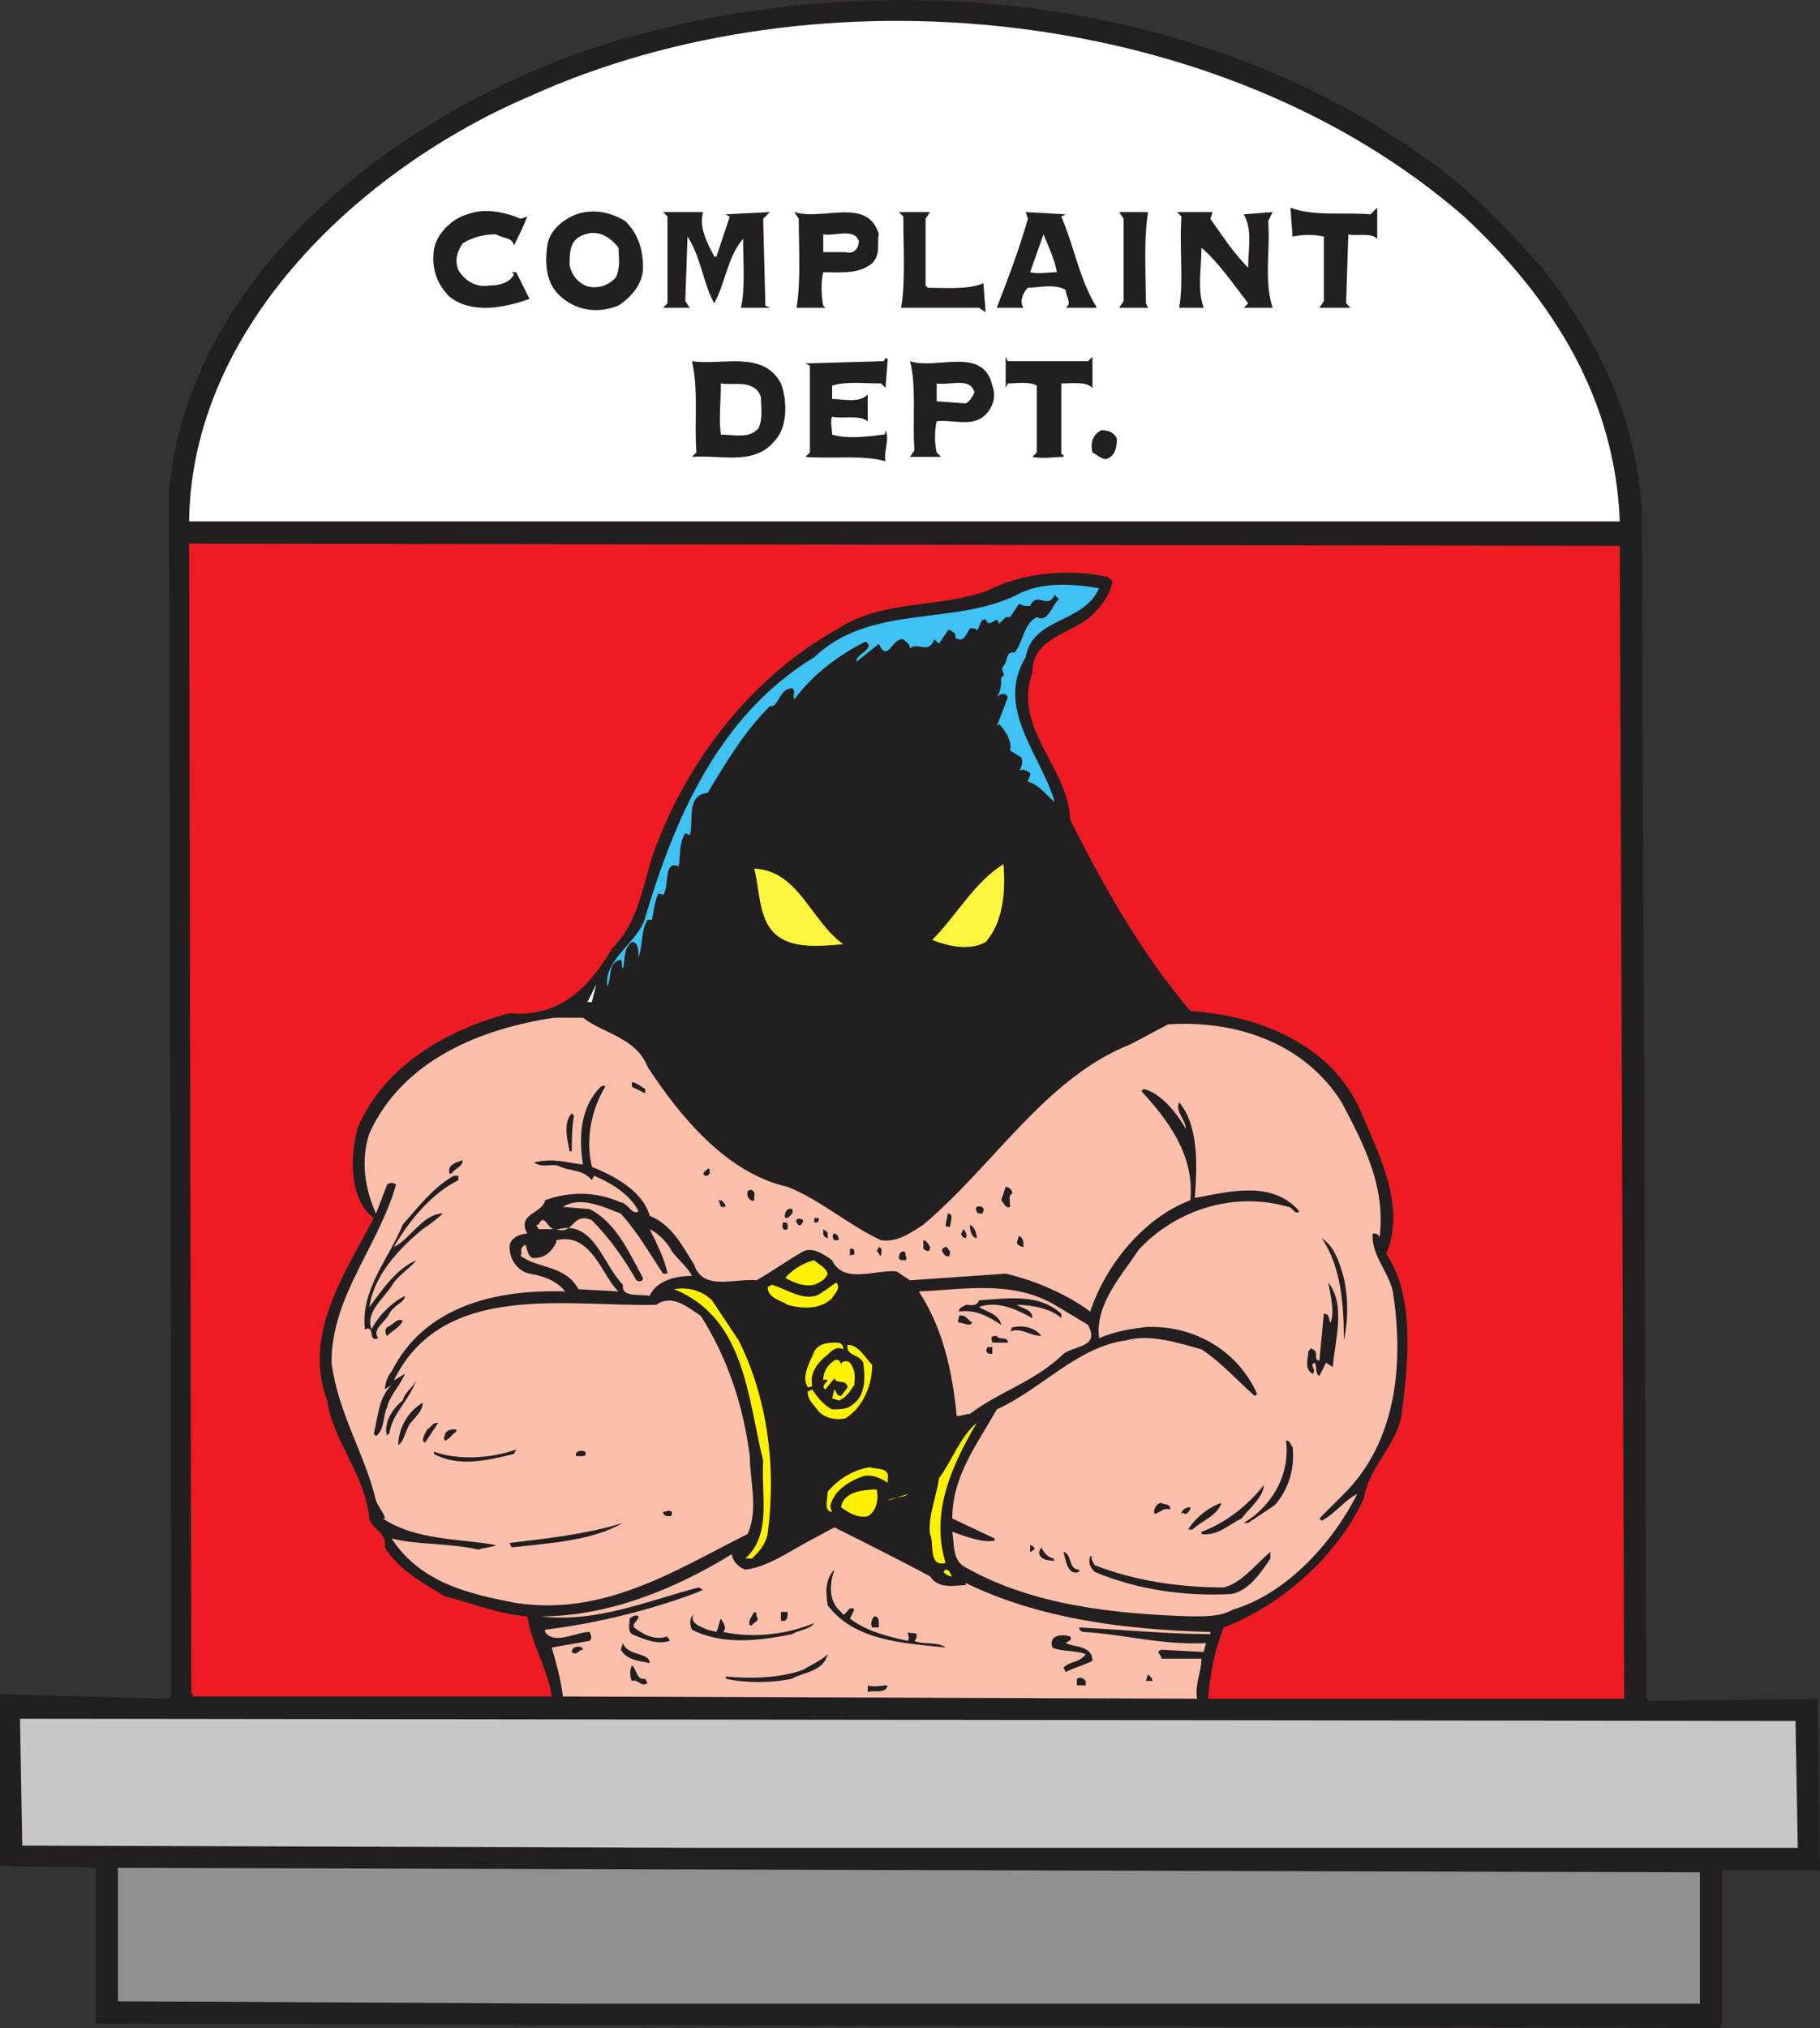
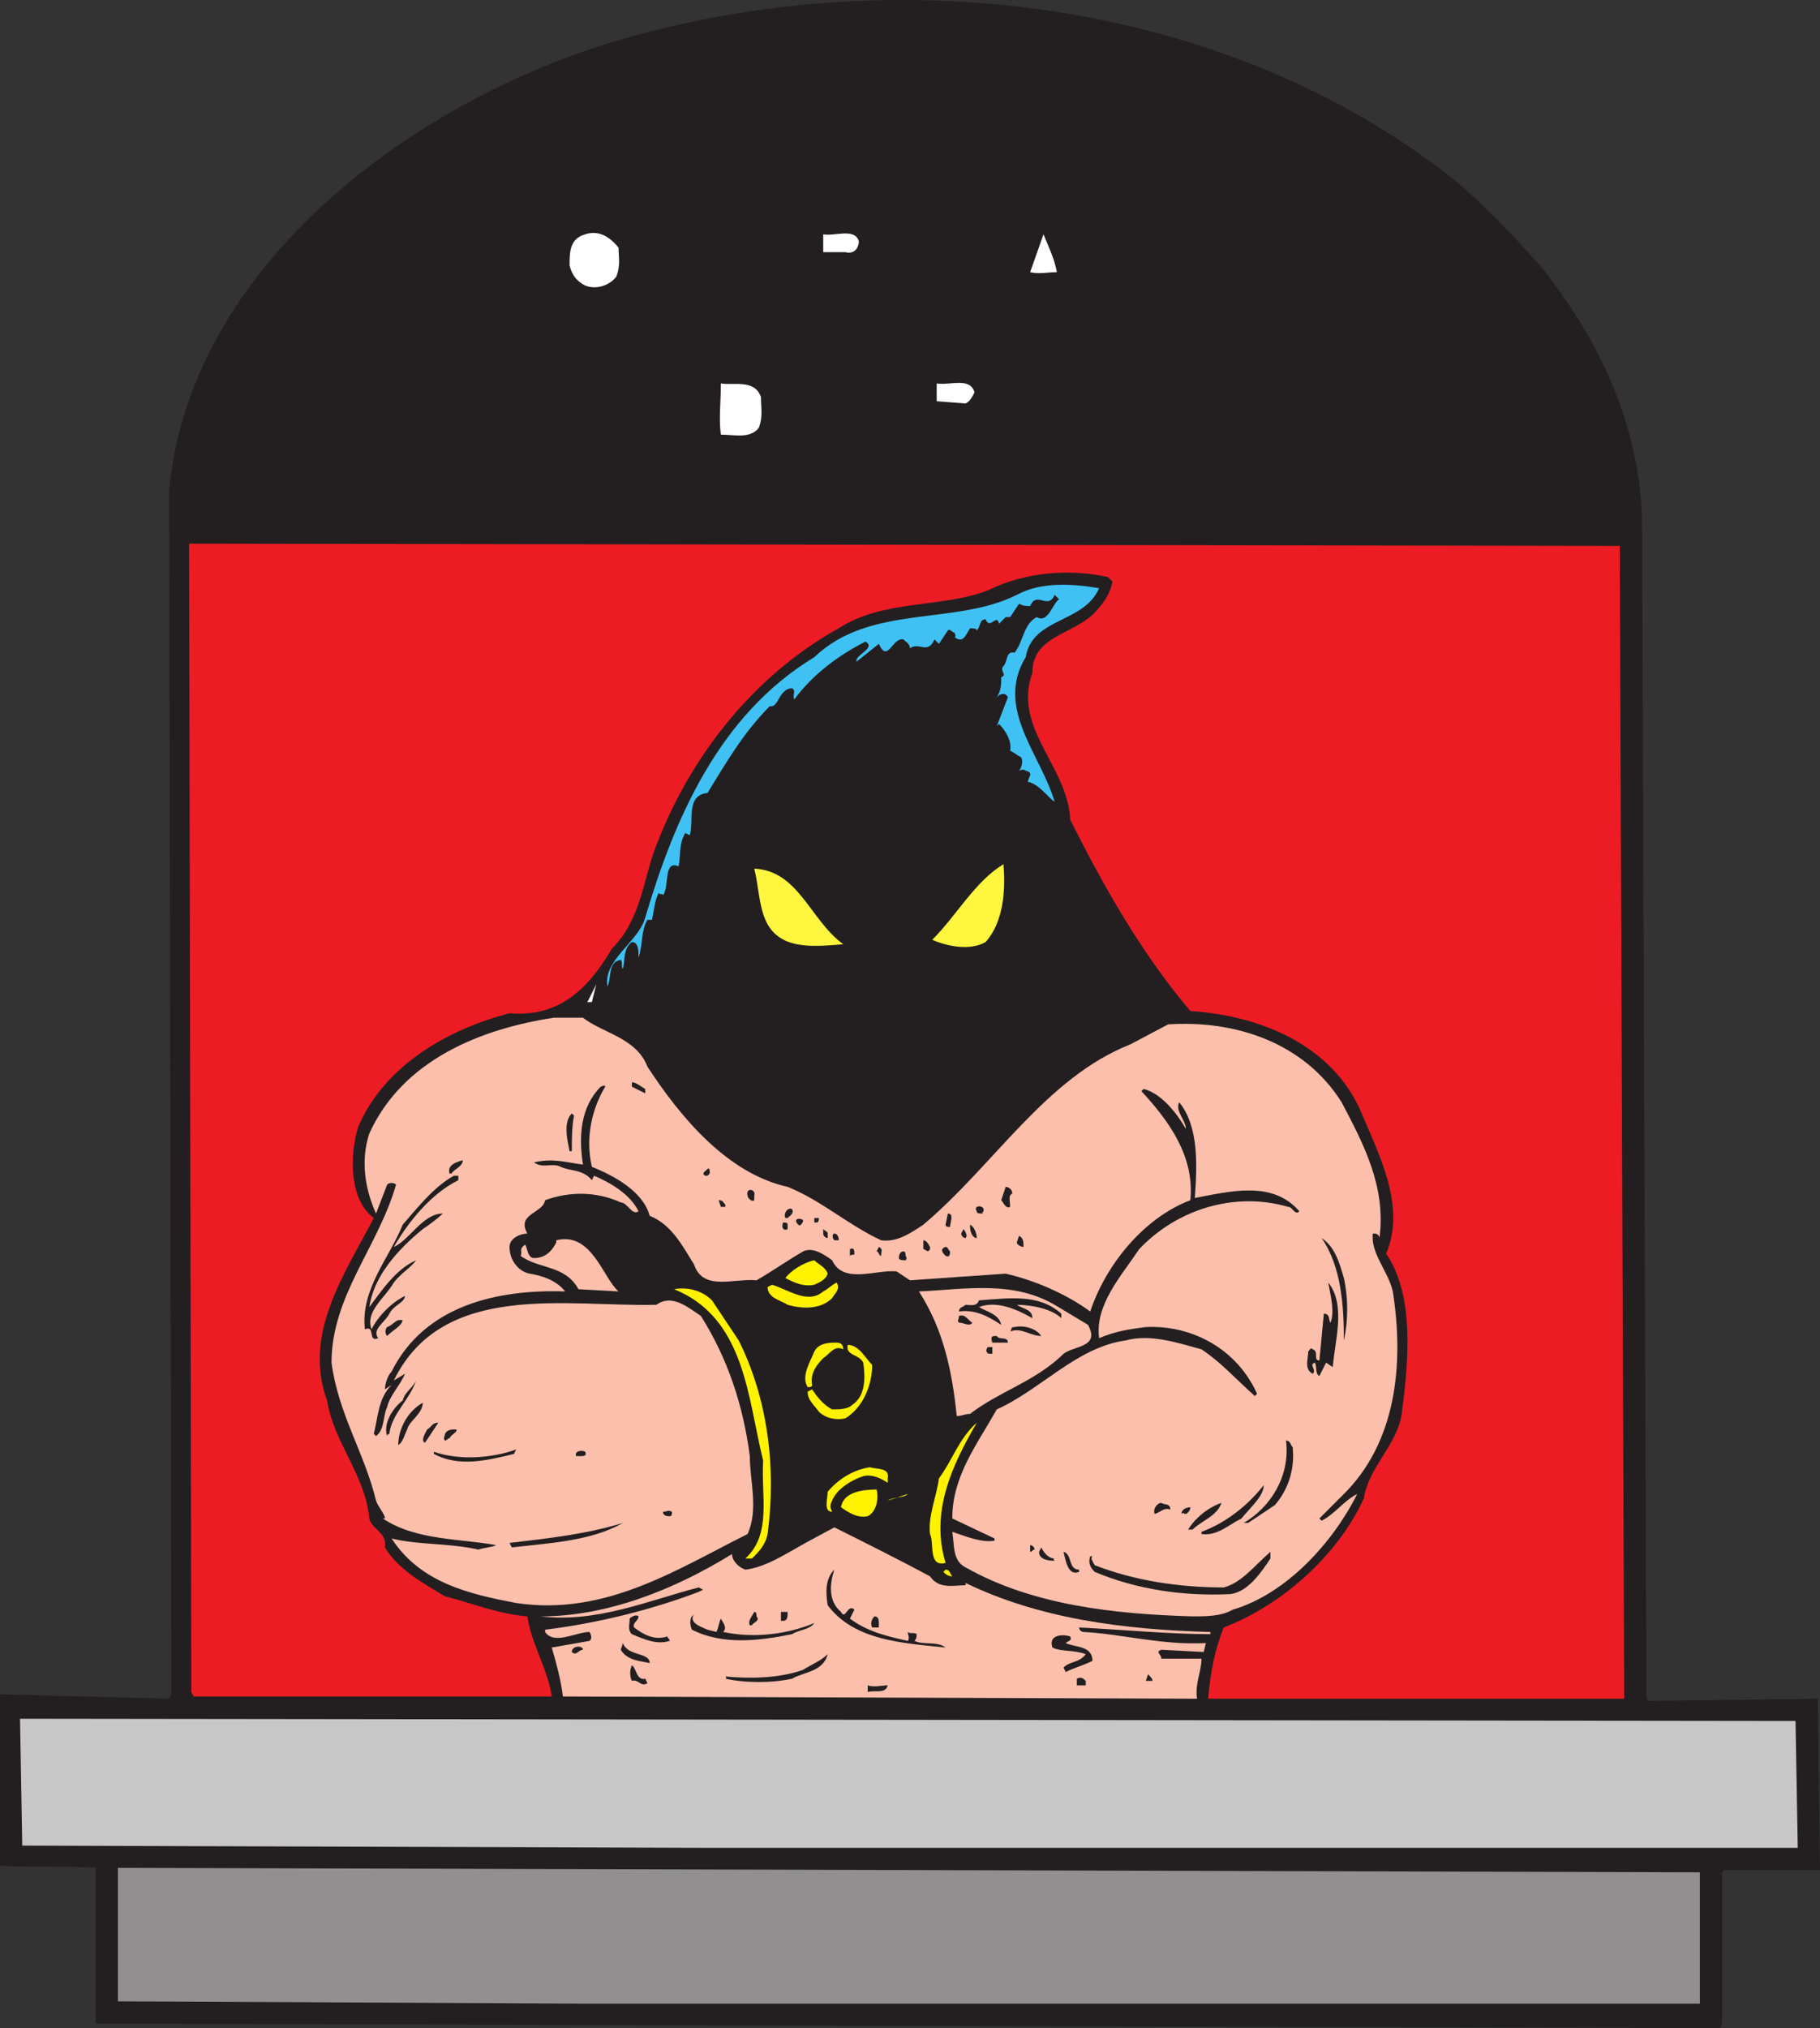
<svg xmlns="http://www.w3.org/2000/svg" width="613.5" height="683.471">
  <rect width="100%" height="100%" fill="#333333" stroke="none" />
  <path fill="#231f20" fill-rule="evenodd" d="M519.75 90.221c19.5 24.75 32.25 51.75 33.75 83.25l1.5 399 .75.75 57-.75.75 57.75h-32.25l-.75.75v51l-.75 1.5-547.5-1.5v-52.5c-11.25-.75-21.75 0-32.25-.75v-57.75l57 1.5.75-1.5-.75-405.75c7.5-79.5 89.25-135.75 159-153.75 90-24 192-10.5 264.75 42 14.25 9.75 27.75 24 39 36.75" />
-   <path fill="#fff" fill-rule="evenodd" d="M493.5 72.971c30.75 28.5 51 62.25 52.5 102.75H63.75c.75-66 58.5-119.25 114.75-143.25 97.5-44.25 233.25-30.75 315 40.5" />
  <path fill="#231f20" fill-rule="evenodd" d="m462 72.221 2.25-2.25v10.5c-2.25-2.25-7.5-.75-9.75-1.5l-.75 23.25 1.5 1.5h-10.5l1.5-2.25v-21.75c-3.75-.75-6.75-.75-10.5 0v.75l-.75-10.5c7.5 3 18 1.5 27 2.25m-286.5 1.5 2.25-.75c-1.5 3.75-3 6.75-4.5 9.75-.75-3-3.75-2.25-6-3.75-3.75 0-7.5.75-11.25 3-1.5 2.25-3 5.25-1.5 9 2.25 3.75 6 6 10.5 5.25 3 0 6.75-.75 8.25-3.75l-.75-.75h1.5l4.5 9c-8.25 3-19.5 5.25-27-.75-4.5-4.5-6-9.75-5.25-15.75.75-5.25 6-10.5 11.25-12 6-2.25 12.75-.75 18 1.5m35.25.75c4.5 4.5 6 9.75 6 15.75 0 5.25-3.75 9.75-8.25 12.75-7.5 3-15 1.5-20.25-3.75-4.5-4.5-4.5-11.25-3.75-16.5.75-6 7.5-10.5 12.75-11.25s9.75.75 13.5 3m26.25-3c-1.5 5.25 1.5 10.5 3.75 15h.75l4.5-13.5-1.5-.75 15-.75-2.25 2.25.75 29.25 1.5.75h-9.75c1.5-6 .75-15.75.75-23.25-5.25 6-6 15-9.75 21.75-3.75-6.75-4.5-15.75-9-22.5l-.75 21.75 1.5 2.25h-9l1.5-1.5v-29.25l-1.5-1.5H237m59.25 7.5c-.75 3 .75 6.75-2.25 9.75-4.5 3.75-10.5 3-16.5 3-.75 3-.75 7.5 0 11.25l.75.75h-9.75c1.5-9 .75-20.25.75-30l-1.5-2.25c9.75 3 24.75-5.25 28.5 7.5m15.75-5.25v22.5l.75.75c5.25 0 13.5.75 18.75-1.5l.75 9.75-2.25-1.5h-26.25c1.5-8.25.75-20.25.75-30.75l-1.5-1.5h10.5l-1.5 2.25m45.75-.75c4.5 10.5 6 21 12 30.75h-10.5c2.25-1.5 0-3.75 0-6-3.75-2.25-9-.75-12.75-.75-1.5 1.5-3 4.5-1.5 6.75h-9c3.75-9.75 7.5-19.5 10.5-30l-.75-2.25 13.5.75-1.5.75m29.25-1.5c-1.5 9-.75 20.25-.75 30.75l.75 1.5h-9.75l1.5-2.25v-27.75l-1.5-2.25H387m21 2.25c3.75 5.25 7.5 11.25 12.75 16.5 0-6.75 1.5-12.75-1.5-18l9.75-.75-1.5 3c.75 9.75-1.5 20.25 1.5 29.25h-9.75l1.5-1.5c-5.25-6.75-9.75-13.5-15.75-18.75 0 6.75-1.5 14.25.75 20.25h.75-9c1.5-9 0-20.25.75-30.75l-1.5-1.5h12l-.75 2.25" />
  <path fill="#fff" fill-rule="evenodd" d="M208.5 83.471c0 3 .75 6-.75 9.75-2.25 3-6.75 4.5-10.5 3-3-1.5-4.5-3.75-5.25-6.75 0-4.5 0-9 5.25-10.5 4.5-1.5 8.25.75 11.25 4.5m81-2.25c0 3-2.25 4.5-4.5 3.75h-7.5v-6c3.75.75 10.5-2.25 12 2.25m66.75 10.5c-3 0-6 .75-9 0l4.5-12.75c1.5 3.75 3.75 8.25 4.5 12.75" />
  <path fill="#231f20" fill-rule="evenodd" d="m366.75 121.721 1.5-1.5v10.5c-2.25-2.25-6.75-1.5-10.5-1.5v23.25c0 .75 0 .75.75.75v.75c-3 0-6.75.75-10.5 0l1.5-1.5v-22.5c-2.25-1.5-7.5-.75-9.75-.75l-.75 1.5v-10.5l.75 1.5h27m-68.25 9-1.5-1.5c-6 0-12-.75-16.5.75v4.5c3.75 0 9 1.5 12-1.5v9c-3-2.25-8.25-.75-12-1.5-.75 1.5 0 3.75 0 6 5.25 1.5 11.25.75 17.25 0 .75 0 .75-.75.75-1.5 1.5 3-.75 7.5 0 10.5-7.5-2.25-18-.75-27-1.5l1.5-1.5v-29.25l-1.5-.75 26.25-.75c.75 0 0-1.5 1.5-.75l-.75 9.75m-35.25-1.5c2.25 6 2.25 15-2.25 19.5-6.75 8.25-18 4.5-27.75 5.25l1.5-1.5c-.75-10.5.75-21-1.5-30.75 10.5 1.5 24-3.75 30 7.5m71.25.75c1.5 3.75 0 7.5-2.25 9.75-4.5 4.5-11.25 1.5-16.5 2.25-.75 3-.75 7.5 0 10.5l1.5 1.5h-10.5l1.5-2.25c-.75-9.75.75-21.75-1.5-30 9 3 24.75-5.25 27.75 8.25" />
  <path fill="#fff" fill-rule="evenodd" d="M328.5 132.221c-.75 1.5-1.5 3-3 3.75l-9.75-.75v-6c4.5.75 11.25-2.25 12.75 3m-72 1.5c0 3.75.75 6.75-.75 10.5-3 3.75-8.25 2.25-12.75 2.25-.75-5.25 0-11.25 0-17.25 4.5.75 11.25-1.5 13.5 4.5" />
-   <path fill="#231f20" fill-rule="evenodd" d="M376.5 147.971c0 3-.75 6-3.75 6.75-1.5 0-3-1.5-4.5-2.25-.75-3 0-6 3-7.5 2.25 0 4.5.75 5.25 3" />
  <path fill="#ed1c24" fill-rule="evenodd" d="M547.5 572.471H407.25c.75-9 2.25-16.5 5.25-24 19.5-7.5 38.25-24 47.25-43.5 1.5-10.5 11.25-18 12.75-28.5 2.25-17.25 4.5-39.75-5.25-54 6.75-15.75-2.25-33-8.25-47.25-9.75-23.25-34.5-33-57.75-34.5-16.5-19.5-29.25-42-40.5-64.5-.75-18-19.5-30.75-12.75-49.5 0-12 12.75-12.75 20.25-19.5 3-3 6-6.75 6.75-11.25l-1.5-1.5c-13.5-3-28.5-1.5-40.5 4.5-15.75 6-35.25 3-50.25 12.75-28.5 15.75-49.5 42.75-60.75 71.25-5.25 12-5.25 26.25-15.75 36.75-7.5 12.75-17.25 23.25-34.5 21.75-20.25 5.25-42 17.25-51 38.25-3 9.75-3 24.75 5.25 30.75-9.75 18.75-24 39-15.75 61.5 2.25 14.25 12.75 24.75 14.25 39.75.75 3.75 6 4.5 5.25 9.75 4.5 7.5 12.75 12 20.25 16.5 9 2.25 18 6 27.75 6.75 1.5 9.75 6.75 17.25 8.25 27H65.25l-.75-1.5-.75-387 482.25.75 1.5 388.5" />
  <path fill="#3fc2f3" fill-rule="evenodd" d="M370.5 198.221c-5.25 12-22.5 9.75-24.75 23.25-10.5 17.25 5.25 33 9.75 48.75-2.25-1.5-5.25-6-9-6.75 0-1.5 2.25-3-.75-3.75-.75-.75-2.25 0-2.25 0 .75-.75 1.5-3 .75-4.5-1.5-.75-2.25-1.5-3.75-2.25.75-3.75-2.25-7.5-3.75-9l-.75.75 3.75-9.75c-.75-1.5-2.25-1.5-3.75 0 1.5-2.25 1.5-4.5 1.5-6.75 2.25-.75-.75-2.25.75-3.75s.75-5.25 3.75-4.5c3-3.75 3-9.75 7.5-12 3.75 2.25 5.25-4.5 7.5-6l-1.5-1.5c-2.25 5.25-6-1.5-8.25 3.75-1.5 0-2.25 0-3.75-.75l-3 4.5H339l-2.25 2.25c-.75-3.75-3 2.25-4.5-1.5-2.25 0-1.5 2.25-3 3.75 0-.75-1.5-.75-2.25-.75-1.5 2.25-2.25 5.25-5.25 3 .75 0 0-1.5 0-1.5-.75 0-1.5-1.5-2.25-.75l-3 4.5-1.5-1.5c-2.25 5.25-5.25.75-8.25 3 0-1.5-1.5-2.25-2.25-3-3.75-.75-5.25 8.25-8.25 1.5l-7.5 6c-.75-2.25 6.75-4.5 3-6.75-9 4.5-18 11.25-24 19.5-.75-1.5.75-3-.75-3.75-4.5 0-4.5 6.75-7.5 6-9 9-15 19.5-21 29.25-7.5.75-4.5 9.75-6 14.25l-1.5-.75c-2.25 3.75-1.5 7.5-2.25 11.25-5.25-2.25-3 6.75-5.25 9.75 0-.75-.75 0-1.5-.75-1.5 3-1.5 6-2.25 9h-1.5c-2.25 3.75-1.5 8.25-3 12.75 0-2.25 0-5.25-2.25-5.25-3 2.25-2.25 6-3 9-.75-.75 0-2.25-.75-3-4.5.75-3 6-4.5 9-1.5-9 10.5-15 12.75-23.25 9.75-33 24.75-68.25 57-87.75 18.75-18 47.25-10.5 68.25-21 8.25-4.5 18.75-3.75 27.75-2.25" />
  <path fill="#fff63f" fill-rule="evenodd" d="M332.25 317.471c-5.25 3-12.75 1.5-18-.75 8.25-8.25 14.25-19.5 24-25.5.75 9 0 19.5-6 26.25m-48 .75c-9.75.75-21.75 2.25-26.25-8.25-2.25-5.25-2.25-11.25-3.75-17.25 15 .75 18.75 17.25 30 25.5" />
  <path fill="#fff" fill-rule="evenodd" d="m198 337.721 3-6-1.5 6zm0 0" />
  <path fill="#fbbfac" fill-rule="evenodd" d="M196.5 342.971c6.75 5.25 18 6.75 21.75 16.5 11.25 17.25 27 36 47.25 40.5 11.25 4.5 20.25 12.75 31.5 18 5.25.75 9.75-2.25 14.25-5.25 24-20.25 41.25-49.5 69.75-60.75l12.75-6.75c22.5-1.5 45.75 6 58.5 26.25 7.5 14.25 15 28.5 12.75 45.75 0-.75-.75-1.5-1.5-1.5h-.75c-.75 6.75 5.25 12.75 6.75 19.5 3.75 24 1.5 51-17.25 69l-7.5 7.5.75.75c4.5-2.25 7.5-6.75 12-9-8.25 16.5-24 33.75-42 39-3.75 2.25-9 2.25-13.5 2.25-26.25-.75-54-3.75-76.5-16.5-4.5-2.25-3.75-7.5-4.5-12 4.5 1.5 9.75 3.75 14.25 3v-.75l-14.25-6.75c0-14.25 8.25-24.75 15-36.75 15-6.75 27-21 43.5-23.25 8.25-2.25 17.25.75 25.5 3 6.75 4.5 11.25 9.75 18 15.75l.75-.75c-6.75-15-21.75-23.25-37.5-22.5-6 .75-10.5 1.5-15.75 3.75-1.5-11.25 7.5-21 13.5-30 12.75-13.5 32.25-19.5 50.25-14.25 1.5 0 2.25 3 3.75 1.5-9-10.5-23.25-6.75-35.25-4.5.75-10.5 1.5-24-5.25-32.25-1.5 3 2.25 6 2.25 9-3-5.25-8.25-12-14.25-13.5l-.75.75c9 9.75 18 21.75 16.5 36.75-15.75 6-28.5 21.75-33.75 37.5-8.25-6-18.75-10.5-28.5-12.75l-32.25 2.25-4.5-3c-6.75-.75-18 4.5-21.75-3.75-3-2.25-6.75-4.5-9.75-3-5.25 3-10.5 6.75-15.75 9.75-7.5-.75-18 3.75-21-5.25-3.75-6-7.5-13.5-15-16.5-2.25-8.25-12-13.5-19.5-16.5-2.25-9.75 0-19.5 4.5-27 0-.75-1.5 0-1.5 0-6.75 6.75-7.5 16.5-6 26.25-6-.75-9.75-2.25-16.5-.75 3 2.25 6 0 9 1.5s7.5.75 10.5 4.5l.75-1.5c5.25 2.25 12 6 15 12-2.25 1.5-3.75-3-6-3-8.25-3.75-17.25-3.75-25.5-.75-.75 4.5-9.75 4.5-6 11.25-2.25 0-6 1.5-6 4.5 0 4.5 3 8.25 6.75 9 4.5.75 9 2.25 12 6-22.5-.75-47.25 4.5-58.5 27-1.5 1.5-2.25 4.5-2.25 6l2.25-1.5c-4.5 4.5-4.5 10.5-6 16.5l.75.75c3-2.25 2.25-6.75 3.75-9.75.75-3.75 4.5-7.5 6-11.25l-3.75 2.25c16.5-33.75 58.5-24.75 88.5-25.5 5.25-3.75 10.5.75 15 3.75 9 14.25 14.25 30 16.5 47.25 0 8.25 3 18-.75 26.25-24 12-48 27.75-78 23.25-15.75-3-32.25-6.75-42-21.75 9 2.25 19.5 1.5 29.25 3.75 2.25-.75 4.5-.75 6-1.5-12-2.25-27-1.5-38.25-9h.75c0-1.5-2.25-3.75-3-6-3.75-15.75-12.75-29.25-15-46.5 0-22.5 15.75-39 21.75-60-.75-.75-2.25-.75-3 0l-3.75 9.75c-3.75-8.25-5.25-18-2.25-27 11.25-24.75 37.5-35.25 62.25-39h9.75" />
  <path fill="#231f20" fill-rule="evenodd" d="M217.5 366.971v1.5l-4.5-2.25v-1.5c1.5 0 3 1.5 4.5 2.25m-24 9c-.75 3.75-.75 8.25-.75 12H192c-.75-3.75-2.25-9.75.75-12.75l.75.75m-37.5 15c0 2.25-3 3-3.75 4.5h-.75c-.75-3 2.25-3.75 4.5-4.5m83.25 4.5-.75.75h-.75c-1.5-.75 0-1.5.75-2.25s.75.75.75 1.5m-84.75 2.25c-9 4.5-16.5 13.5-21.75 22.5 5.25-2.25 9.75-11.25 16.5-11.25-1.5 1.5-4.5 3.75-6.75 5.25-8.25 6.75-16.5 15.75-18 26.25 4.5-6 9-12.75 15.75-15.75-1.5 2.25-5.25 4.5-7.5 7.5-3 5.25-9.75 9.75-7.5 15.75 2.25-4.5 6.75-9 11.25-11.25 0 2.25-3.75 3-5.25 6s-6 5.25-3.75 8.25c-3.75 1.5-.75-4.5-4.5-3-1.5-13.5 8.25-24 12.75-35.25 5.25-6 10.5-12.75 17.25-16.5h1.5v1.5m186.75 4.5c-1.5.75-.75 2.25-.75 4.5-1.5.75-2.25-1.5-3-2.25l1.5-4.5c.75 0 2.25.75 2.25 2.25m-87 .75v1.5c-.75.75-2.25-.75-2.25-1.5-.75-3 3-2.25 2.25 0m-9.75 3v.75H243l-.75-2.25c1.5 0 1.5.75 2.25 1.5" />
-   <path fill="#fbbfac" fill-rule="evenodd" d="M209.25 408.971c6 6.75 9.75 13.5 14.25 20.25h1.5c-.75-4.5-3.75-10.5-6-15 3 1.5 6 4.5 7.5 7.5 2.25 3 5.25 5.25 6.75 8.25-5.25 0-12 1.5-14.25 6.75-3-.75-9.75.75-9-3.75-6.75-6.75-9.75-21.75-21.75-18.75h-6.75c0-.75-1.5-1.5 0-1.5 2.25-4.5 3 2.25 6 1.5 6 2.25 5.25-6 12-3 6 6 11.25 13.5 15 20.25 1.5.75 2.25 0 2.25-.75-4.5-8.25-9-18.75-18-23.25l-9-.75c6-3.75 13.5 0 19.5 2.25" />
  <path fill="#231f20" fill-rule="evenodd" d="M331.5 408.221s-.75.75 0 .75c-1.5 0-2.25 0-2.25-.75-1.5-2.25 3-2.25 2.25 0m-64.5-.75c.75 1.5-.75 2.25-1.5 3h-.75c-.75-1.5.75-3.75 2.25-3m53.25 6c-.75 0-1.5 0-1.5-.75l.75-3.75c2.25 0 .75 3 .75 4.5m-44.25-3c0 .75 0 1.5-.75 1.5h-.75v-1.5h1.5m-5.25.75c0 .75-.75 1.5-.75 1.5-.75.75-1.5-.75-1.5-.75-.75-1.5 1.5-1.5 2.25-.75m-5.25 1.5v1.5c-1.5.75-2.25-.75-1.5-2.25.75 0 1.5 0 1.5.75m63.75 4.5c-1.5 0-2.25-2.25-2.25-3.75v-.75c1.5.75 2.25 3 2.25 4.5m-50.25-1.5v1.5c-.75 0-1.5-.75-1.5-1.5v-1.5c.75.75 1.5.75 1.5 1.5m46.5 1.5c-.75 0-1.5-.75-1.5-1.5l.75-1.5c.75.75 1.5 2.25.75 3m-42.75.75h-1.5c-.75-.75-.75-2.25 0-2.25s1.5.75 1.5 2.25m62.25 1.5v.75c-.75 0-2.25-.75-2.25-1.5l.75-2.25c1.5.75 1.5 2.25 1.5 3m108 11.25c1.5 6.75 1.5 14.25 0 21 0-11.25-.75-24.75-7.5-34.5 4.5 3 6 8.25 7.5 13.5" />
  <path fill="#fbbfac" fill-rule="evenodd" d="m208.5 435.221-13.5-.75c-4.5-8.25-13.5-6.75-19.5-11.25.75-1.5-.75-2.25 1.5-3.75.75.75.75 4.5 3 4.5 3.75 0 6-2.25 7.5-5.25v-.75c12-3 15.75 12.75 21 17.25" />
  <path fill="#231f20" fill-rule="evenodd" d="M313.5 420.221v.75c-.75 1.5-1.5 0-2.25 0v-3c.75 0 1.5.75 2.25 2.25m-16.5 3c-.75 0-.75-1.5-1.5-1.5l.75-1.5c1.5.75.75 1.5.75 3m23.25-1.5c0 .75 0 2.25-1.5 1.5-.75-.75-2.25-2.25 0-3 .75 0 .75.75 1.5 1.5m-32.25.75c0 .75-.75 0-1.5.75v-2.25c1.5-.75 1.5.75 1.5 1.5m17.25.75s.75.75 0 1.5c-.75 0-2.25 0-2.25-.75 0-1.5.75-2.25 1.5-2.25s.75.75.75 1.5" />
  <path fill="#fff200" fill-rule="evenodd" d="M279 429.221c-.75 2.25-3 3-4.5 3.75-3.75.75-6.75-.75-9.75-2.25 1.5-2.25 6-5.25 9.75-6 1.5 1.5 3.75 2.25 4.5 4.5" />
  <path fill="#fff200" fill-rule="evenodd" d="M282 432.221c1.5 2.25-.75 3.75-1.5 5.25-3.75 3.75-9.75 3.75-15 2.25-2.25-1.5-6.75-2.25-6.75-6l1.5-.75c5.25 1.5 12 6.75 17.25 2.25 1.5-.75 3-2.25 4.5-3" />
  <path fill="#231f20" fill-rule="evenodd" d="m449.25 460.721-2.25-1.5-2.25 4.5c-1.5-.75-.75-3-1.5-4.5-2.25.75.75 2.25-.75 3.75-3-1.5-1.5-5.25-1.5-7.5.75-.75.75-1.5 1.5-.75 2.25.75 0 3.75 2.25 3.75l1.5-15.75c2.25 0 1.5 2.25 2.25 3 1.5-3.75 0-9-.75-13.5 6 7.5 2.25 19.5 1.5 28.5" />
  <path fill="#fff200" fill-rule="evenodd" d="M249 451.721c9.75 19.5 12.75 42.75 9.75 65.25-.75 3.75-3 6-5.25 8.25h-2.25c9-8.25 5.25-21 6-33-5.25-21-6-48-30-57.75 3.75-.75 9 0 12.75 3.75l9 13.5" />
  <path fill="#fbbfac" fill-rule="evenodd" d="M366.75 446.471c4.5 8.25-6 6.75-9 10.5-9.75 9-21 12-30.75 19.5-1.5 0-3 .75-4.5.75-1.5-15-4.5-29.25-12.75-42 15.75-.75 31.5-3.75 45.75 4.5l11.25 6.75" />
  <path fill="#231f20" fill-rule="evenodd" d="M357.75 442.721v1.5c-3-3-9.75-4.5-15-4.5 2.25 1.5 5.25 1.5 5.25 4.5-5.25-3-12-6-18-3.75 2.25 1.5 6.75 2.25 7.5 6-4.5-3-9-5.25-14.25-4.5 0-1.5 1.5-1.5 2.25-2.25 1.5 0 3.75.75 4.5-1.5 10.5-.75 20.25-2.25 27.75 4.5m-30 3c-.75 1.5-3 0-4.5 0-.75-.75 0-.75 0-2.25 2.25-.75 3 1.5 4.5 2.25m-192-.75c-.75 2.25-3 3-5.25 5.25-.75-.75-.75-2.25 0-3 2.25-.75 3-3 5.25-2.25m215.25 5.25c-3.75 0-6.75-3-10.5-1.5.75-.75 0-1.5 1.5-1.5 3.75-.75 7.5.75 9 3m-11.25 2.25h-5.25c-.75-2.25 0-2.25 1.5-2.25.75 1.5 3.75 0 3.75 2.25" />
  <path fill="#fff200" fill-rule="evenodd" d="M284.25 454.721c-3-1.5-4.5 1.5-6.75 3-2.25 2.25-4.5 5.25-3.75 9 0 .75-.75.75-1.5.75-2.25-3.75.75-8.25 2.25-12 1.5-3 5.25-3 7.5-3 1.5 0 2.25.75 2.25 2.25m9.75 5.25c0 6.75-3 14.25-9 18-3 .75-6.75 0-9-2.25-1.5-2.25-3.75-3.75-3.75-6.75l1.5-.75c1.5 2.25 3.75 5.25 6.75 6.75 2.25 0 5.25 0 6.75-1.5 4.5-3 4.5-9 3.75-14.25-1.5-3-6-2.25-5.25-6 3.75 0 6 4.5 8.25 6.75" />
  <path fill="#231f20" fill-rule="evenodd" d="M334.5 456.221h-.75c-1.5 0-1.5-1.5-.75-2.25h1.5v2.25" />
-   <path fill="#fff200" fill-rule="evenodd" d="M283.5 459.971c0-1.5 2.25-1.5 3-.75 2.25 3 1.5 5.25 1.5 7.5-1.5 2.25-3 4.5-5.25 5.25l-2.25-.75.75-3c.75.75.75 2.25 2.25 2.25l2.25-3c-.75-3-3.75-.75-4.5-3l-3 3.75c-1.5-.75 0-2.25.75-3-.75-.75-1.5 0-1.5 0 0-3 1.5-5.25 3.75-6.75 1.5-.75 2.25.75 2.25 1.5" />
  <path fill="#231f20" fill-rule="evenodd" d="M131.25 483.221c-.75 0-.75.75-.75.75-1.5-4.5 2.25-9.75 5.25-12 .75-3 3-3.75 4.5-6.75-2.25 6.75-8.25 11.25-9 18m6-1.5c-.75 1.5-1.5 4.5-3 5.25 0-5.25 3-11.25 8.25-14.25 0 3.75-4.5 6-5.25 9m10.5-2.25-4.5 6.75c-1.5-.75 0-3 .75-4.5 1.5-.75 1.5-2.25 3.75-2.25" />
  <path fill="#fff200" fill-rule="evenodd" d="M318.75 526.721c-6 1.5-3.75-6.75-5.25-9.75-.75-6 2.25-12.75 3-18.75 4.5-6 6.75-13.5 12.75-18.75-8.25 14.25-15.75 30-10.5 47.25" />
  <path fill="#231f20" fill-rule="evenodd" d="M153.75 481.721c.75.75-1.5 1.5-2.25 3-.75 0-.75.75-1.5.75-.75-.75 0-1.5 0-2.25.75-1.5 2.25-1.5 3.75-1.5m282 6c.75 7.5-1.5 14.25-6 19.5l-9 6h-1.5c9-5.25 15.75-15.75 14.25-27.75 1.5 0 1.5 1.5 2.25 2.25m-262.5 2.25c-9 2.25-18.75 4.5-27 0v-.75c8.25 3 19.5 2.25 27.75-.75l-.75 1.5m24-.75c.75 1.5-.75 1.5-1.5 1.5h-1.5c-.75-1.5 1.5-2.25 3-1.5" />
  <path fill="#fff200" fill-rule="evenodd" d="M299.25 498.221v1.5c-2.25-1.5-5.25-3-8.25-2.25-4.5 1.5-9 4.5-10.5 8.25-.75 1.5-.75 2.25 0 3.75-3 0-1.5-4.5-1.5-6.75 3.75-4.5 9-7.5 14.25-8.25 2.25.75 6.75 0 6 3.75" />
  <path fill="#231f20" fill-rule="evenodd" d="M426 500.471c0 3.75-4.5 7.5-7.5 11.25-4.5 2.25-8.25 6-13.5 5.25v-.75c8.25-3 15.75-9 21-15.75" />
  <path fill="#fff200" fill-rule="evenodd" d="M295.5 501.971c.75 3 0 7.5-3 9-3.75.75-6.75-1.5-9-3 .75-5.25 7.5-6 12-6m10.5 1.5c-1.5 1.5-4.5.75-6.75 2.25l6.75-2.25" />
  <path fill="#231f20" fill-rule="evenodd" d="M411.75 506.471c-1.5 4.5-6.75 6-9.75 9h-1.5c2.25-3.75 6.75-7.5 11.25-9m-17.25 2.25c-2.25-.75-3 .75-5.25 1.5-.75-1.5.75-3.75 2.25-3.75.75.75 3 0 3 2.25m6.75-.75c0 1.5-1.5 2.25-1.5 2.25-.75 0-.75-.75-1.5 0 0-1.5 1.5-2.25 3-2.25m-174.75 1.5c0 .75 0 1.5-.75 1.5s-2.25 0-2.25-1.5c1.5 0 1.5-.75 3 0m-54 12-.75-1.5c12.75-1.5 26.25-3 38.25-6.75-10.5 6-24 6.75-37.5 8.25" />
  <path fill="#fbbfac" fill-rule="evenodd" d="M313.5 531.221c3 4.5 8.25 3 12 3v-.75c24.75 12 53.25 15.75 82.5 16.5v.75c-13.5 0-29.25-1.5-44.25-2.25 0 .75.75 1.5 1.5 1.5 13.5.75 26.25 4.5 41.25 3.75l-.75 3-14.25-.75c-2.25.75 0 1.5 0 3H405c0 4.5-2.25 8.25-1.5 13.5l-213.75-.75c-.75-6-2.25-11.25-3.75-16.5l12.75-2.25c.75-.75.75-1.5 0-3-4.5 0-12 4.5-15 0v-.75c18-2.25 36-6.75 51.75-12.75l1.5-.75-1.5-.75c-17.25 4.5-34.5 12-53.25 9.75 22.5 0 45-9 64.5-21 0 2.25 2.25 4.5 4.5 5.25 6.75-.75 13.5-5.25 20.25-9l9.75-5.25c10.5 5.25 22.5 11.25 32.25 16.5" />
  <path fill="#231f20" fill-rule="evenodd" d="M348.75 522.221c-.75 0-.75.75-1.5.75v-2.25c.75 0 1.5.75 1.5 1.5m6.75 3c-.75 0 0 .75 0 .75-3 0-5.25-.75-5.25-3l.75-1.5c.75 1.5 2.25 3.75 4.5 3.75m8.25 3.75v.75c-3.75 1.5-4.5-3.75-5.25-6.75 3 .75 1.5 6 5.25 6m64.5-3.75c-3 4.5-7.5 11.25-13.5 12-15.75.75-31.5-1.5-45.75-7.5-1.5-1.5-2.25-3-1.5-5.25h.75c-.75.75 0 1.5.75 3 13.5 5.25 28.5 7.5 43.5 7.5 6-1.5 10.5-7.5 15.75-12v2.25" />
  <path fill="#fff200" fill-rule="evenodd" d="M321 531.221c-1.5 0-2.25-.75-3-1.5l.75-.75c1.5 0 1.5 1.5 2.25 2.25" />
  <path fill="#231f20" fill-rule="evenodd" d="M281.25 528.971c-1.5 4.5-2.25 10.5 2.25 14.25 1.5 3 2.25-3 4.5-.75l-1.5 3c6 4.5 12.75 6 19.5 7.5.75-.75 0-2.25 0-3 .75.75 2.25 0 3 .75 0 .75 0 1.5-.75 2.25 3 1.5 7.5 0 10.5 2.25-14.25-1.5-30.75-2.25-39.75-14.25-.75-4.5-.75-9 2.25-12M255 544.721c1.5 1.5-1.5 2.25-1.5 3h-.75c-.75-1.5.75-3 1.5-4.5.75 0 .75.75.75 1.5m10.5-1.5c0 1.5 0 3-1.5 3h-.75v-3h2.25" />
  <path fill="#231f20" fill-rule="evenodd" d="m238.5 549.221 3 .75c.75-1.5.75-3 1.5-4.5.75 1.5 2.25 3 .75 4.5 10.5 2.25 21.75.75 30.75-3-1.5 2.25-5.25 2.25-7.5 3.75-11.25 2.25-23.25 3.75-33.75-1.5-.75-1.5-.75-3.75 0-4.5l.75-.75c-2.25 3 3 4.5 4.5 5.25m-23.25-4.5c0 1.5-2.25 2.25-1.5 3.75 3 2.25 6.75 4.5 11.25 3 0 .75.75.75.75 1.5-4.5 1.5-9-.75-12.75-2.25-1.5-1.5-.75-3-.75-5.25.75-.75 2.25-1.5 3-.75m81 2.25v1.5H294c-.75-1.5 0-3 .75-3.75 1.5 0 1.5 1.5 1.5 2.25m64.5 4.5c.75 1.5-.75 1.5-1.5 2.25 3 1.5 9 .75 9 6-3 1.5-6 2.25-9 3.75l-.75-1.5c2.25-2.25 5.25-1.5 7.5-4.5-3.75-1.5-8.25-.75-11.25-2.25-1.5-4.5 3.75-4.5 6-3.75m-141.75 9c-3-.75-7.5-.75-9.75-4.5l.75-2.25c1.5 4.5 9 3 9 6.75m-22.5-4.5c-1.5 0-2.25 2.25-3.75.75 0-2.25 3.75-2.25 3.75-.75m82.5 1.5c-1.5 6-8.25 6-12 8.25-6.75 1.5-15.75 1.5-22.5 0 .75 0 0-.75 0-.75 7.5.75 18 .75 26.25-2.25 2.25-1.5 6-3 8.25-5.25m-61.5 8.25.75 1.5c-2.25 1.5-3-1.5-5.25-.75-.75-1.5-.75-3.75 0-5.25 1.5.75 1.5 5.25 4.5 4.5m171 .75h-2.25l.75-2.25c.75.75 1.5 1.5 1.5 2.25m-22.5 0v1.5h-3v-2.25c1.5-.75 2.25 0 3 .75m-66.75 1.5c-.75 3-4.5 1.5-6.75 2.25v-2.25c2.25.75 4.5 0 6.75 0" />
  <path fill="#c8c7c8" fill-rule="evenodd" d="M606 622.721H235.5l-228-.75-.75-42.75 598.5.75.75 42.75" />
  <path fill="#918f90" fill-rule="evenodd" d="M573 675.221H195.75l-156-.75v-45l533.25 1.5v44.25" />
</svg>